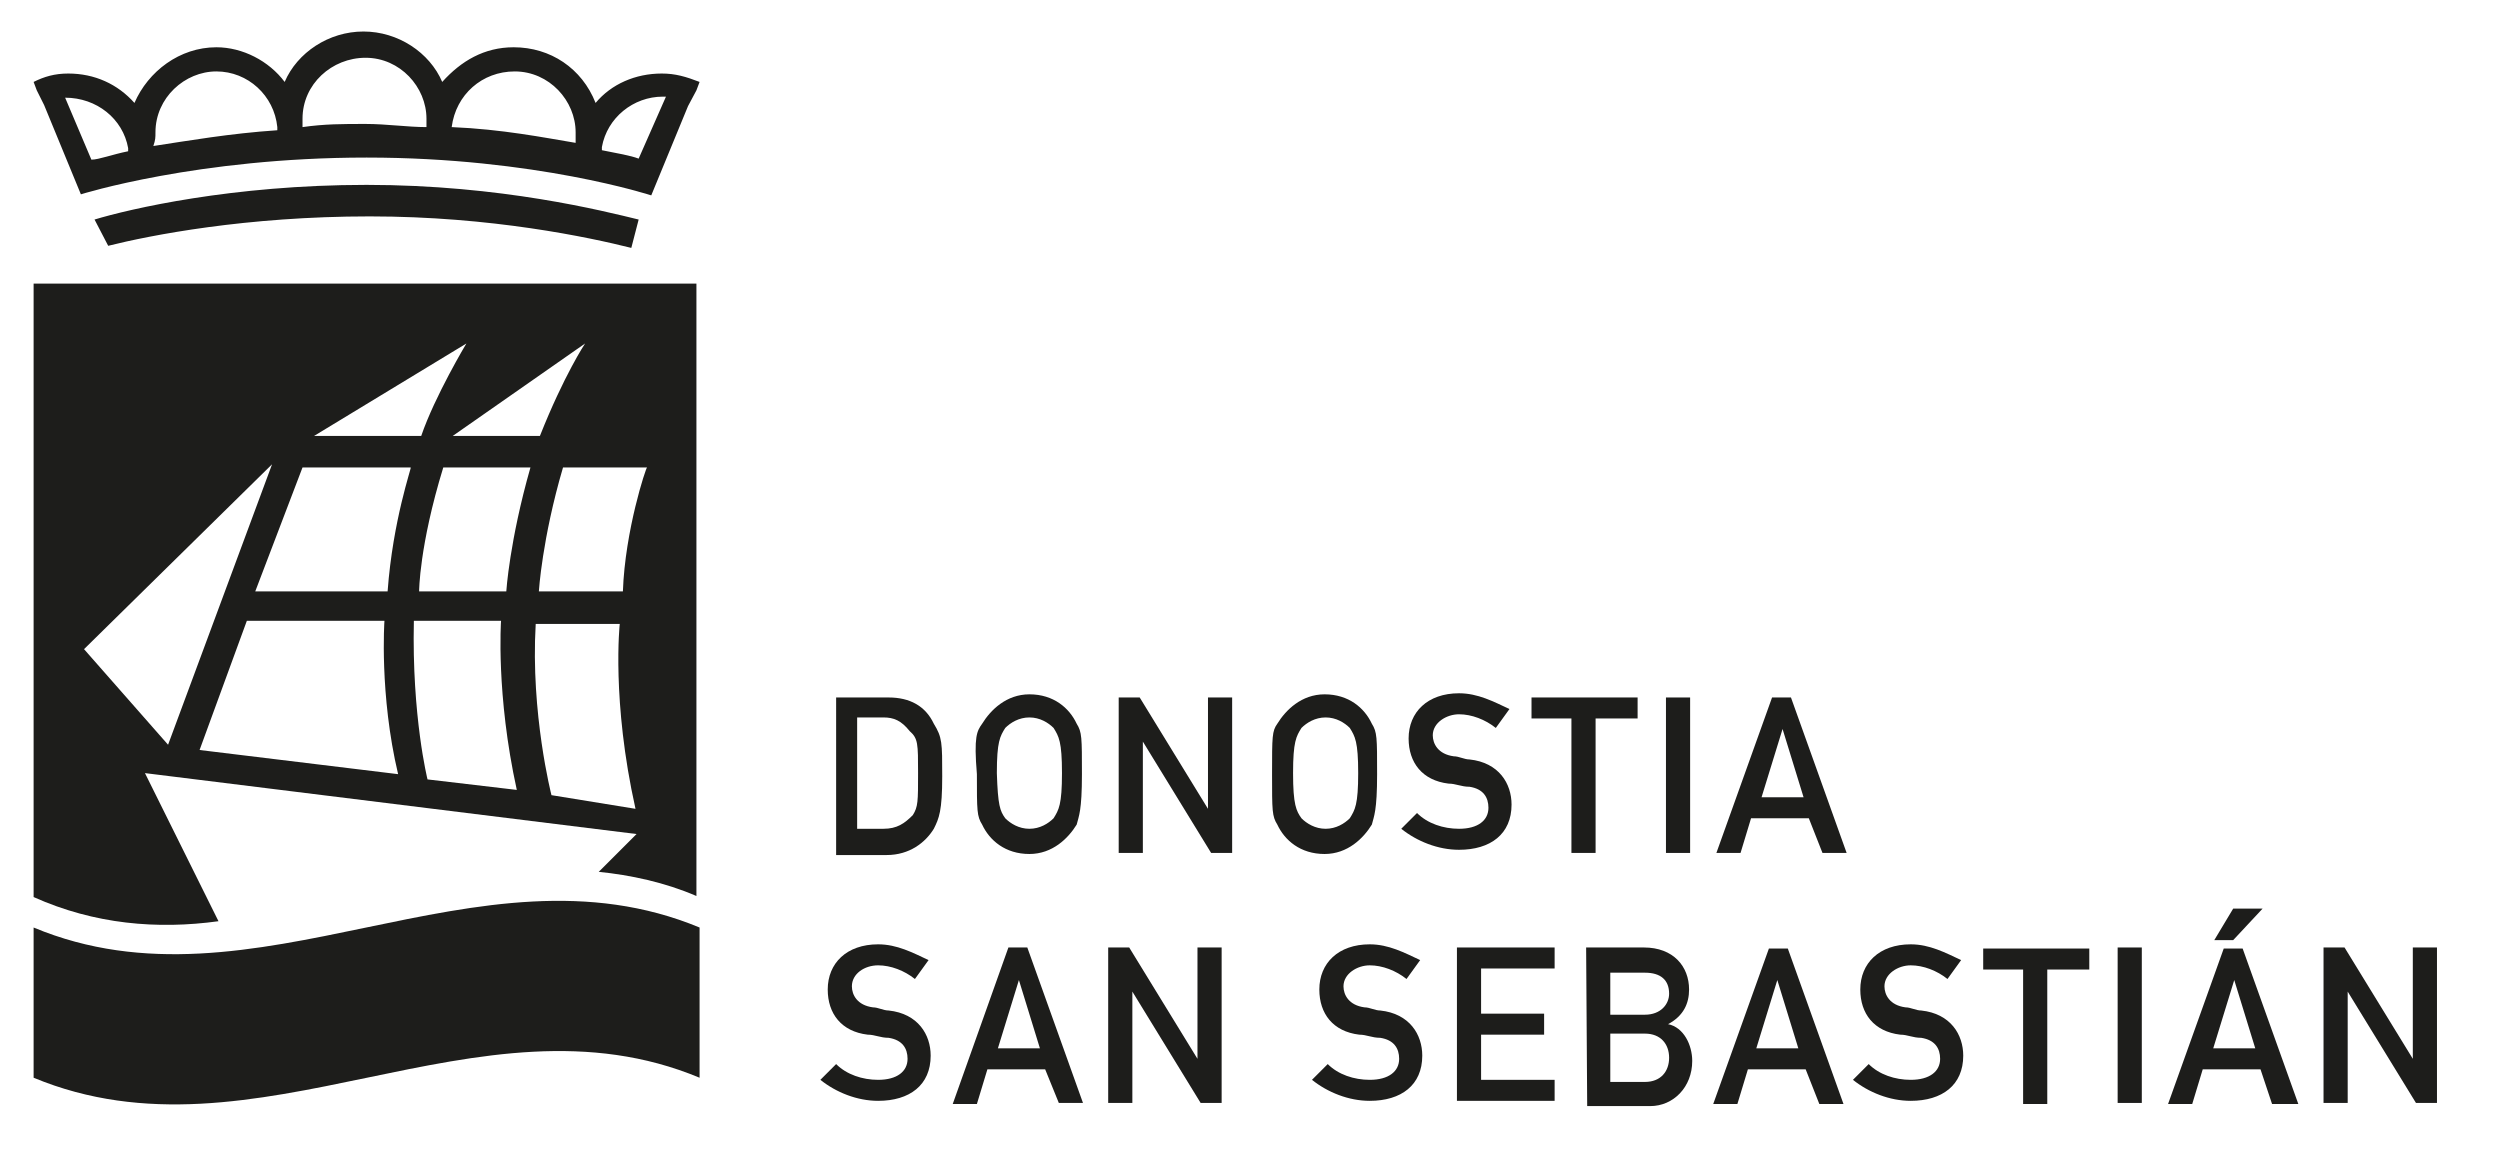
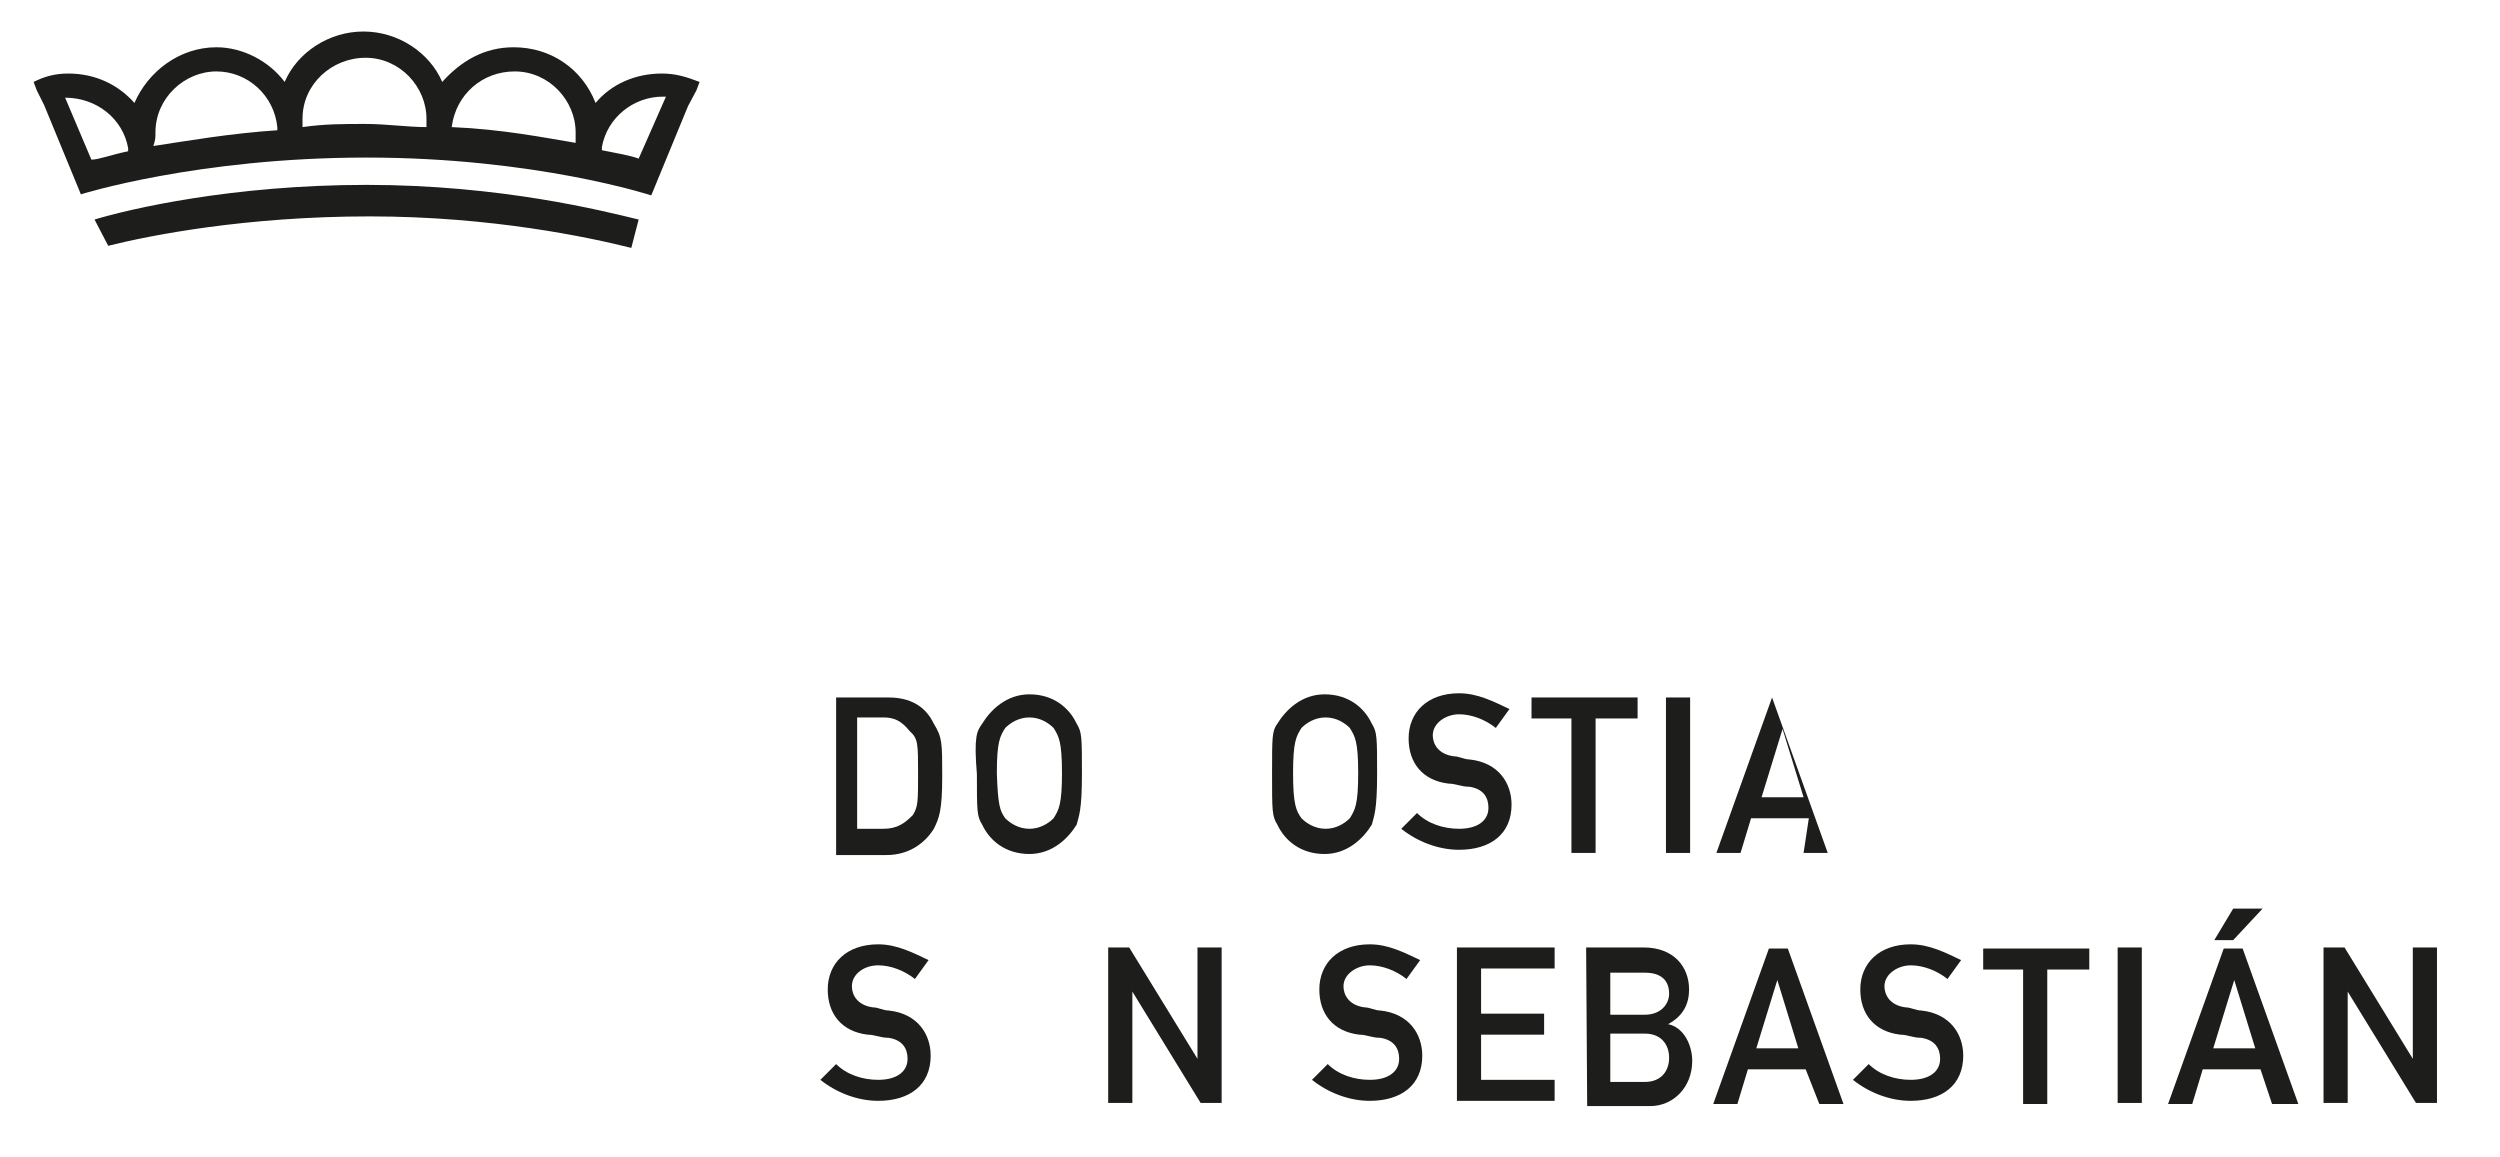
<svg xmlns="http://www.w3.org/2000/svg" version="1.1" id="Capa_1" x="0px" y="0px" viewBox="0 0 238 110.1" style="enable-background:new 0 0 238 110.1;" xml:space="preserve">
  <style type="text/css">
	.st0{fill:#1D1D1B;}
	.st1{fill-rule:evenodd;clip-rule:evenodd;fill:#1D1D1B;}
	.st2{fill:none;}
</style>
  <g>
    <g>
      <g>
        <path class="st0" d="M79.6,66.4h5c2,0,3.5,0.8,4.3,2.5c0.8,1.3,0.8,1.8,0.8,5c0,3.3-0.3,4-0.8,5c-0.8,1.3-2.3,2.5-4.5,2.5h-4.8     L79.6,66.4L79.6,66.4z M81.6,78.9h2.5c1.3,0,2-0.5,2.8-1.3c0.5-0.8,0.5-1.3,0.5-4c0-2.8,0-3.3-0.8-4c-0.8-1-1.5-1.3-2.5-1.3h-2.5     L81.6,78.9L81.6,78.9z" />
        <path class="st0" d="M93.5,68.9c0.8-1.3,2.3-2.8,4.5-2.8c2.3,0,3.8,1.3,4.5,2.8c0.5,0.8,0.5,1.3,0.5,4.8s-0.3,4-0.5,4.8     c-0.8,1.3-2.3,2.8-4.5,2.8c-2.3,0-3.8-1.3-4.5-2.8C93,77.7,93,77.2,93,73.7C92.7,70.1,93,69.6,93.5,68.9z M95.7,77.9     c0.5,0.5,1.3,1,2.3,1s1.8-0.5,2.3-1c0.5-0.8,0.8-1.3,0.8-4.3s-0.3-3.5-0.8-4.3c-0.5-0.5-1.3-1-2.3-1s-1.8,0.5-2.3,1     c-0.5,0.8-0.8,1.3-0.8,4.3C95,76.7,95.2,77.2,95.7,77.9z" />
-         <path class="st0" d="M106.5,66.4h2l6.5,10.6l0,0V66.4h2.3v14.8h-2l-6.5-10.6l0,0v10.6h-2.3V66.4z" />
        <path class="st0" d="M121.6,68.9c0.8-1.3,2.3-2.8,4.5-2.8c2.3,0,3.8,1.3,4.5,2.8c0.5,0.8,0.5,1.3,0.5,4.8s-0.3,4-0.5,4.8     c-0.8,1.3-2.3,2.8-4.5,2.8c-2.3,0-3.8-1.3-4.5-2.8c-0.5-0.8-0.5-1.3-0.5-4.8C121.1,70.1,121.1,69.6,121.6,68.9z M123.9,77.9     c0.5,0.5,1.3,1,2.3,1s1.8-0.5,2.3-1c0.5-0.8,0.8-1.3,0.8-4.3s-0.3-3.5-0.8-4.3c-0.5-0.5-1.3-1-2.3-1s-1.8,0.5-2.3,1     c-0.5,0.8-0.8,1.3-0.8,4.3S123.4,77.2,123.9,77.9z" />
        <path class="st0" d="M134.9,77.4c1,1,2.5,1.5,4,1.5c1.8,0,2.8-0.8,2.8-2c0-1-0.5-1.8-1.8-2c-0.8,0-1.3-0.3-2-0.3     c-2.5-0.3-3.8-2-3.8-4.3c0-2.5,1.8-4.3,4.8-4.3c1.8,0,3.3,0.8,4.8,1.5l-1.3,1.8c-1-0.8-2.3-1.3-3.5-1.3s-2.5,0.8-2.5,2     c0,0.8,0.5,1.8,2,2c0.5,0,1,0.3,1.5,0.3c2.8,0.3,4,2.3,4,4.3c0,2.8-2,4.3-5,4.3c-2,0-4-0.8-5.5-2L134.9,77.4z" />
        <path class="st0" d="M149.8,68.4h-4v-2h10.1v2h-4v12.8h-2.3V68.4H149.8z" />
        <path class="st0" d="M158.6,66.4h2.3v14.8h-2.3V66.4z" />
-         <path class="st0" d="M172.2,77.9h-5.5l-1,3.3h-2.3l5.3-14.8h1.8l5.3,14.8h-2.3L172.2,77.9z M171.7,75.9l-2-6.5l0,0l-2,6.5H171.7z     " />
+         <path class="st0" d="M172.2,77.9h-5.5l-1,3.3h-2.3l5.3-14.8l5.3,14.8h-2.3L172.2,77.9z M171.7,75.9l-2-6.5l0,0l-2,6.5H171.7z     " />
        <path class="st0" d="M79.6,101.3c1,1,2.5,1.5,4,1.5c1.8,0,2.8-0.8,2.8-2c0-1-0.5-1.8-1.8-2c-0.8,0-1.3-0.3-2-0.3     c-2.5-0.3-3.8-2-3.8-4.3c0-2.5,1.8-4.3,4.8-4.3c1.8,0,3.3,0.8,4.8,1.5l-1.3,1.8c-1-0.8-2.3-1.3-3.5-1.3c-1.3,0-2.5,0.8-2.5,2     c0,0.8,0.5,1.8,2,2c0.5,0,1,0.3,1.5,0.3c2.8,0.3,4,2.3,4,4.3c0,2.8-2,4.3-5,4.3c-2,0-4-0.8-5.5-2L79.6,101.3z" />
-         <path class="st0" d="M99.5,101.8H94l-1,3.3h-2.3L96,90.2h1.8l5.3,14.8h-2.3L99.5,101.8z M99,99.8l-2-6.5l0,0l-2,6.5H99z" />
        <path class="st0" d="M105.5,90.2h2l6.5,10.6l0,0V90.2h2.3v14.8h-2l-6.5-10.6l0,0v10.6h-2.3V90.2z" />
        <path class="st0" d="M126.4,101.3c1,1,2.5,1.5,4,1.5c1.8,0,2.8-0.8,2.8-2c0-1-0.5-1.8-1.8-2c-0.8,0-1.3-0.3-2-0.3     c-2.5-0.3-3.8-2-3.8-4.3c0-2.5,1.8-4.3,4.8-4.3c1.8,0,3.3,0.8,4.8,1.5l-1.3,1.8c-1-0.8-2.3-1.3-3.5-1.3s-2.5,0.8-2.5,2     c0,0.8,0.5,1.8,2,2c0.5,0,1,0.3,1.5,0.3c2.8,0.3,4,2.3,4,4.3c0,2.8-2,4.3-5,4.3c-2,0-4-0.8-5.5-2L126.4,101.3z" />
        <path class="st0" d="M138.7,90.2h9.3v2h-7v4.3h6v2h-6v4.3h7v2h-9.3V90.2z" />
        <path class="st0" d="M151,90.2h5.5c2.8,0,4.3,1.8,4.3,4c0,1.3-0.5,2.5-2,3.3l0,0c1.5,0.3,2.3,2,2.3,3.5c0,2.5-1.8,4.3-4,4.3h-6     L151,90.2L151,90.2z M153.3,92.3v4.3h3.3c1.5,0,2.3-1,2.3-2c0-1.3-0.8-2-2.3-2h-3.3V92.3z M153.3,98.5v4.5h3.3     c1.5,0,2.3-1,2.3-2.3c0-1.3-0.8-2.3-2.3-2.3H153.3z" />
        <path class="st0" d="M171.9,101.8h-5.5l-1,3.3h-2.3l5.3-14.8h1.8l5.3,14.8h-2.3L171.9,101.8z M171.2,99.8l-2-6.5l0,0l-2,6.5     H171.2z" />
        <path class="st0" d="M177.9,101.3c1,1,2.5,1.5,4,1.5c1.8,0,2.8-0.8,2.8-2c0-1-0.5-1.8-1.8-2c-0.8,0-1.3-0.3-2-0.3     c-2.5-0.3-3.8-2-3.8-4.3c0-2.5,1.8-4.3,4.8-4.3c1.8,0,3.3,0.8,4.8,1.5l-1.3,1.8c-1-0.8-2.3-1.3-3.5-1.3s-2.5,0.8-2.5,2     c0,0.8,0.5,1.8,2,2c0.5,0,1,0.3,1.5,0.3c2.8,0.3,4,2.3,4,4.3c0,2.8-2,4.3-5,4.3c-2,0-4-0.8-5.5-2L177.9,101.3z" />
        <path class="st0" d="M192.8,92.3h-4v-2h10.1v2h-4v12.8h-2.3V92.3H192.8z" />
        <path class="st0" d="M201.6,90.2h2.3v14.8h-2.3V90.2z" />
        <path class="st0" d="M215.2,101.8h-5.5l-1,3.3h-2.3l5.3-14.8h1.8l5.3,14.8h-2.5L215.2,101.8z M214.7,99.8l-2-6.5l0,0l-2,6.5     H214.7z M212.6,86.5h2.8l-2.8,3h-1.8L212.6,86.5z" />
        <path class="st0" d="M221.2,90.2h2l6.5,10.6l0,0V90.2h2.3v14.8h-2l-6.5-10.6l0,0v10.6h-2.3V90.2z" />
      </g>
      <g>
        <g>
          <path class="st1" d="M63,7c-2.5,0-4.8,1-6.3,2.8c-1.3-3.3-4.3-5.3-7.8-5.3c-2.8,0-5,1.3-6.8,3.3C40.9,5,37.9,3,34.6,3      s-6.3,2-7.5,4.8c-1.5-2-4-3.3-6.5-3.3c-3.5,0-6.5,2.3-7.8,5.3C11.2,8,9,7,6.5,7C5.2,7,4.2,7.3,3.2,7.8l0.3,0.8L4.2,10l0,0l0,0      l3.5,8.5c0,0,11.1-3.5,27.2-3.5S62,18.6,62,18.6l3.5-8.5l0,0l0,0l0.8-1.5l0.3-0.8C65.3,7.3,64.3,7,63,7 M49,6.8      c3.3,0,5.8,2.8,5.8,5.8c0,0.3,0,0.5,0,1l0,0c-3-0.5-7-1.3-11.8-1.5C43.4,9,45.9,6.8,49,6.8 M14.8,12.6c0-3.3,2.8-5.8,5.8-5.8      c3,0,5.5,2.3,5.8,5.3c0,0,0,0,0,0.3l0,0c-4.5,0.3-8.5,1-11.8,1.5l0,0C14.8,13.3,14.8,13.1,14.8,12.6 M6.2,9.3      C6.5,9.3,6.5,9.3,6.2,9.3c3,0,5.5,2,6,4.8c0,0,0,0,0,0.3c-1.5,0.3-2.8,0.8-3.5,0.8L6.2,9.3z M28.8,12.1      C28.8,12.1,28.8,11.8,28.8,12.1c0-0.3,0-0.3,0-0.3c0-0.3,0-0.3,0-0.5c0-3.3,2.8-5.8,6-5.8c3.3,0,5.8,2.8,5.8,5.8      c0,0.3,0,0.5,0,0.8c-1.8,0-3.8-0.3-5.8-0.3C32.6,11.8,30.9,11.8,28.8,12.1 M60.8,15.1c-0.8-0.3-2-0.5-3.5-0.8c0,0,0,0,0-0.3      c0.5-2.8,3-4.8,5.8-4.8h0.3L60.8,15.1z" />
          <path class="st1" d="M60.8,20.9c-3.3-0.8-13.1-3.3-25.9-3.3c-12.8,0-22.6,2.3-25.9,3.3l1.3,2.5c4-1,13.1-2.8,24.9-2.8      c11.6,0,20.9,2,24.9,3L60.8,20.9z" />
        </g>
        <g>
-           <path class="st0" d="M3.2,27.1c0,0,0,56.1,0,58.3C9,88,15,88.5,20.8,87.7l-7-14.1l46.8,5.8L57,83c3,0.3,6.3,1,9.3,2.3      c0-2.3,0-58.3,0-58.3H3.2V27.1z M44.4,32.7c0,0-3,5-4.3,8.8H29.9L44.4,32.7z M55.7,32.7c0,0-2,3-4.3,8.8h-8.3L55.7,32.7z       M8,61.8l17.9-17.6L16,70.9L8,61.8z M19,71.4l4.5-12.3h13.1c0,0-0.5,7,1.3,14.6L19,71.4z M36.9,56.3H24.3l4.5-11.8h10.3      C39.2,44.5,37.4,49.5,36.9,56.3z M40.7,74.2c0,0-1.5-6-1.3-15.1h8.3c0,0-0.5,7,1.5,16.1L40.7,74.2z M48.2,56.3h-8.3      c0,0,0-4.3,2.3-11.8h8.3C48.5,51.5,48.2,56.3,48.2,56.3z M52.5,75.7c0,0-2-7.8-1.5-16.3h8c0,0-0.8,7.3,1.5,17.6L52.5,75.7z       M59.3,56.3h-8c0,0,0.3-5,2.3-11.8h8C61.5,44.5,59.5,50.5,59.3,56.3z" />
-         </g>
+           </g>
        <g>
-           <path class="st0" d="M66.6,102.6c-21.1-8.8-42.2,8.8-63.4,0c0-4.8,0-9.6,0-14.3c21.1,8.8,42.2-8.8,63.4,0      C66.6,93,66.6,97.8,66.6,102.6z" />
-         </g>
+           </g>
        <line class="st2" x1="3.2" y1="27.1" x2="66.6" y2="27.1" />
      </g>
    </g>
  </g>
</svg>